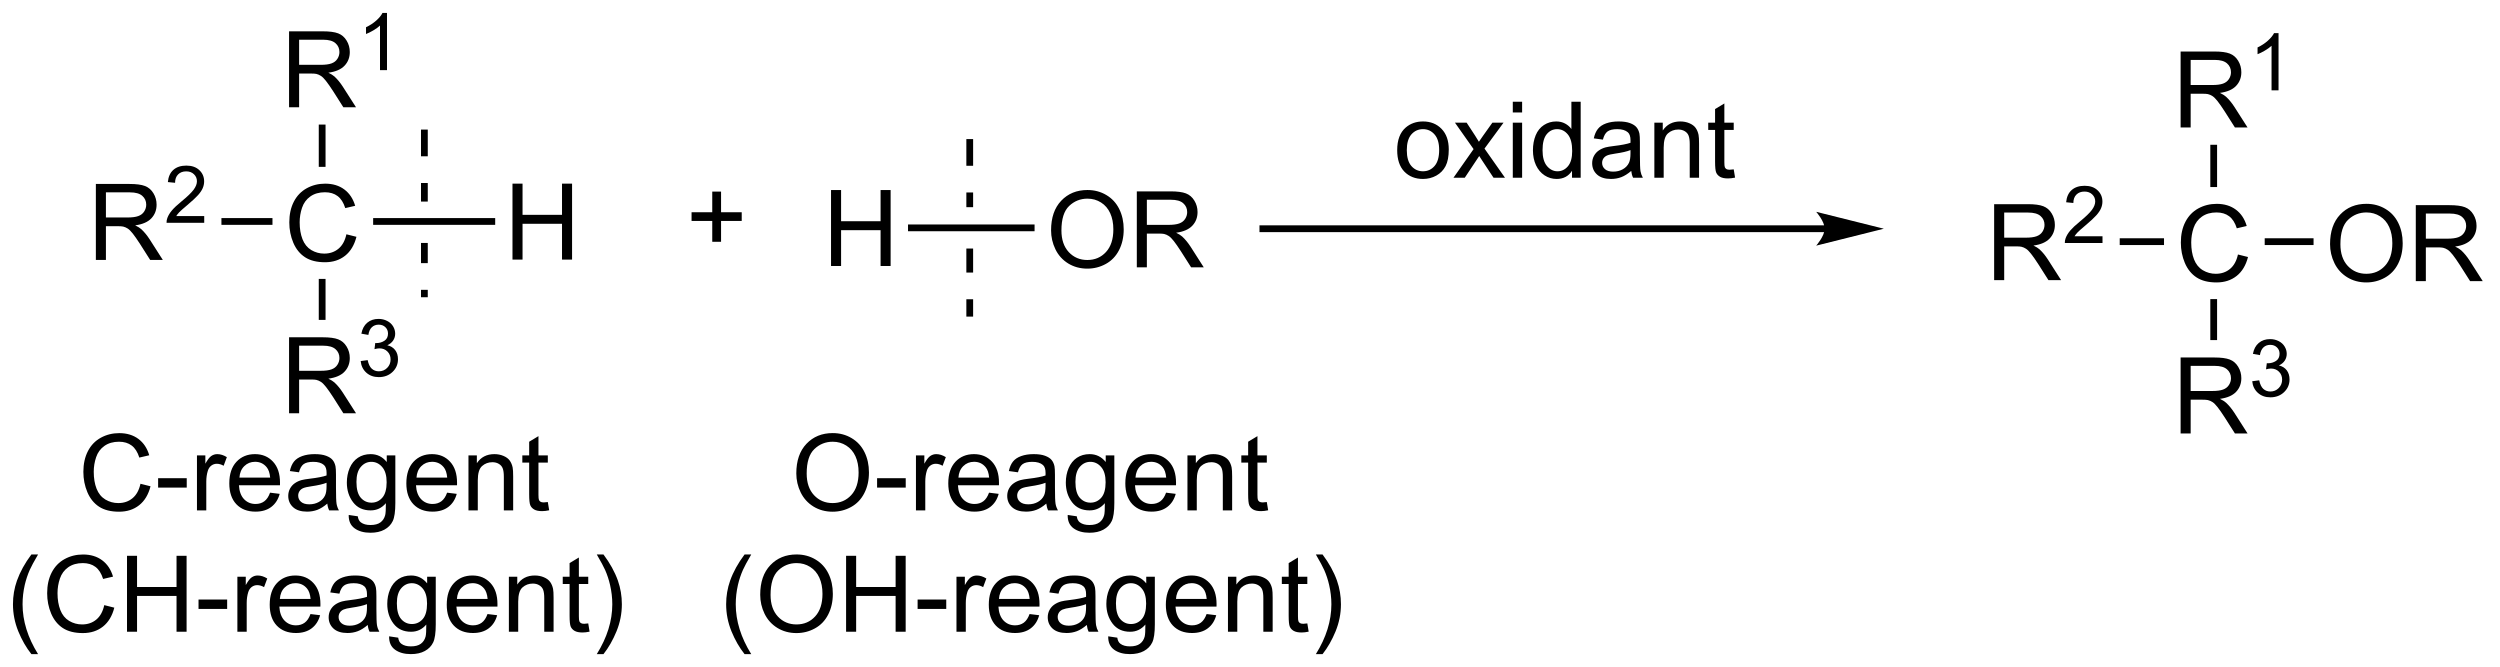
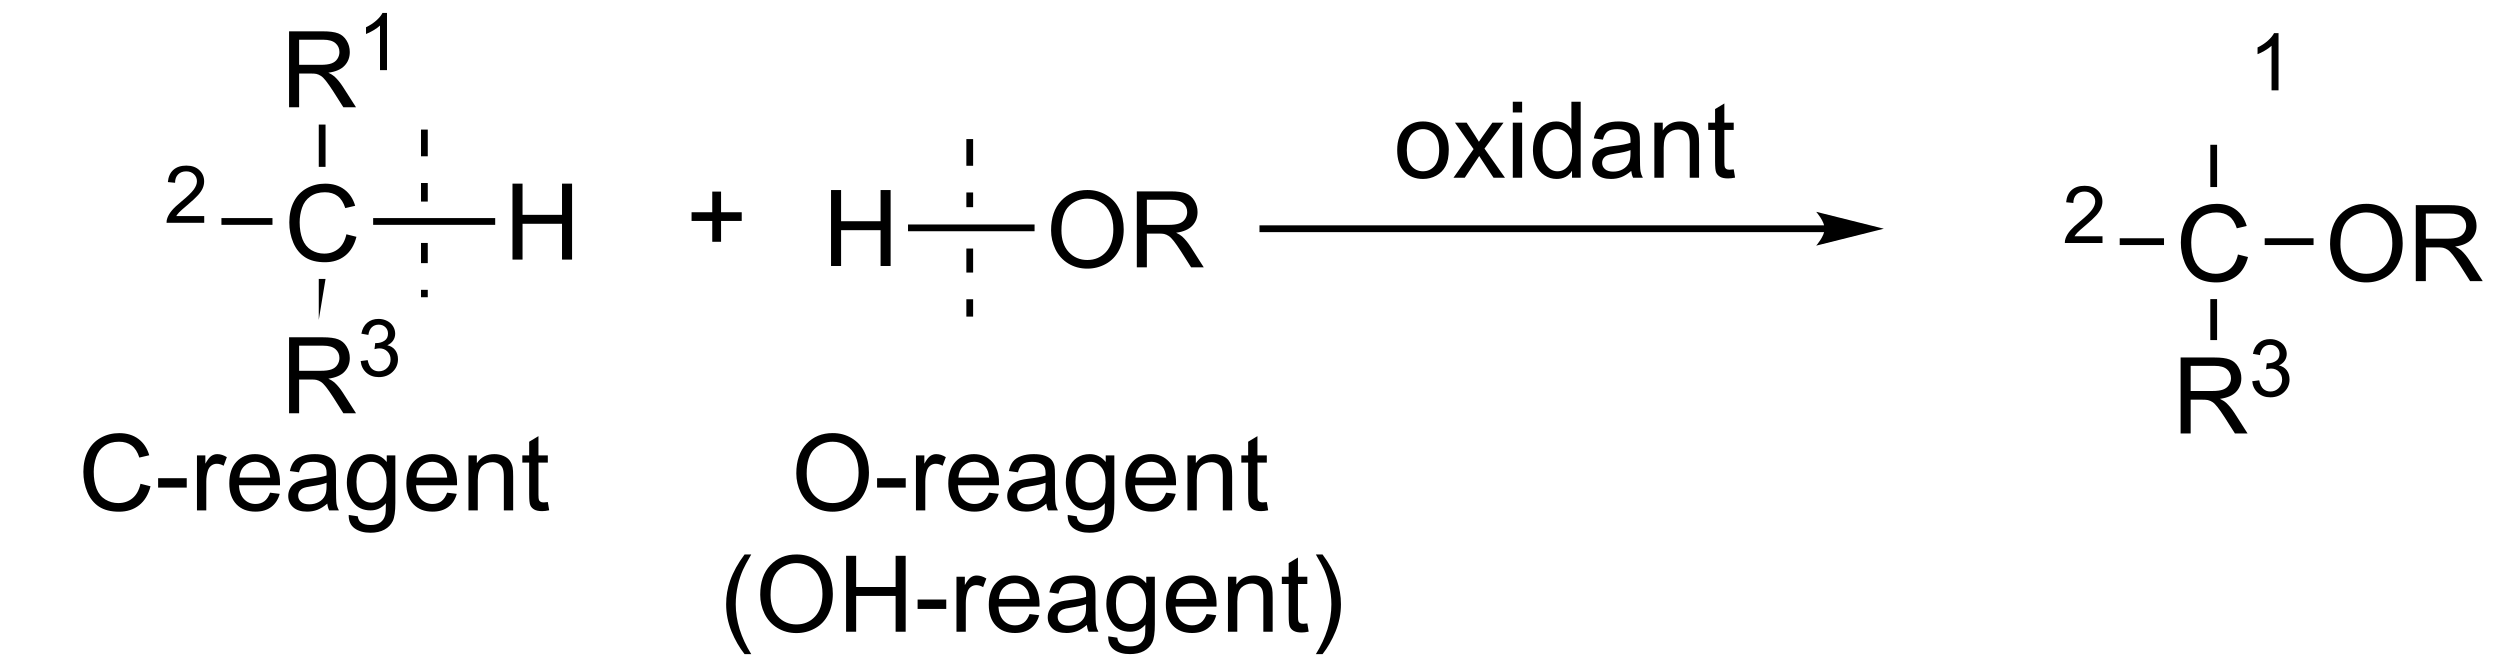
<svg xmlns="http://www.w3.org/2000/svg" stroke-dasharray="none" shape-rendering="auto" font-family="'Dialog'" text-rendering="auto" width="517" fill-opacity="1" color-interpolation="auto" color-rendering="auto" preserveAspectRatio="xMidYMid meet" font-size="12px" viewBox="0 0 517 138" fill="black" stroke="black" image-rendering="auto" stroke-miterlimit="10" stroke-linecap="square" stroke-linejoin="miter" font-style="normal" stroke-width="1" height="138" stroke-dashoffset="0" font-weight="normal" stroke-opacity="1">
  <defs id="genericDefs" />
  <g>
    <defs id="defs1">
      <clipPath clipPathUnits="userSpaceOnUse" id="clipPath1">
        <path d="M1.385 2.797 L194.912 2.797 L194.912 54.519 L1.385 54.519 L1.385 2.797 Z" />
      </clipPath>
      <clipPath clipPathUnits="userSpaceOnUse" id="clipPath2">
        <path d="M216.227 140.553 L216.227 190.836 L404.372 190.836 L404.372 140.553 Z" />
      </clipPath>
    </defs>
    <g transform="scale(2.667,2.667) translate(-1.385,-2.797) matrix(1.029,0,0,1.029,-221.026,-141.775)">
      <path d="M247.867 150.262 L247.867 152.275 L248.377 152.275 L248.377 150.262 ZM247.867 154.288 L247.867 155.687 L248.377 155.687 L248.377 154.288 ZM247.867 158.805 L247.867 160.326 L248.377 160.326 L248.377 158.805 ZM247.867 162.338 L247.867 162.896 L248.377 162.896 L248.377 162.338 Z" stroke="none" clip-path="url(#clipPath2)" />
    </g>
    <g transform="matrix(2.743,0,0,2.743,-593.096,-385.527)">
      <path d="M242.338 158.213 L243.095 158.403 Q242.858 159.338 242.239 159.831 Q241.619 160.32 240.726 160.32 Q239.799 160.32 239.218 159.942 Q238.64 159.565 238.335 158.851 Q238.033 158.135 238.033 157.315 Q238.033 156.419 238.374 155.755 Q238.718 155.088 239.348 154.742 Q239.978 154.396 240.736 154.396 Q241.595 154.396 242.181 154.833 Q242.767 155.271 242.999 156.065 L242.252 156.239 Q242.054 155.614 241.674 155.331 Q241.296 155.044 240.72 155.044 Q240.062 155.044 239.616 155.362 Q239.174 155.677 238.994 156.211 Q238.814 156.744 238.814 157.31 Q238.814 158.041 239.028 158.586 Q239.241 159.13 239.689 159.401 Q240.14 159.669 240.663 159.669 Q241.299 159.669 241.739 159.302 Q242.181 158.935 242.338 158.213 Z" stroke="none" clip-path="url(#clipPath2)" />
    </g>
    <g transform="matrix(2.743,0,0,2.743,-593.096,-385.527)">
      <path d="M254.859 160.121 L254.859 154.394 L255.617 154.394 L255.617 156.746 L258.593 156.746 L258.593 154.394 L259.351 154.394 L259.351 160.121 L258.593 160.121 L258.593 157.421 L255.617 157.421 L255.617 160.121 L254.859 160.121 Z" stroke="none" clip-path="url(#clipPath2)" />
    </g>
    <g transform="matrix(2.743,0,0,2.743,-593.096,-385.527)">
      <path d="M244.354 157.501 L244.354 156.991 L253.555 156.991 L253.555 157.501 Z" stroke="none" clip-path="url(#clipPath2)" />
    </g>
    <g transform="matrix(2.743,0,0,2.743,-593.096,-385.527)">
      <path d="M240.765 153.129 L240.254 153.129 L240.254 149.941 L240.765 149.941 Z" stroke="none" clip-path="url(#clipPath2)" />
    </g>
    <g transform="matrix(2.743,0,0,2.743,-593.096,-385.527)">
-       <path d="M240.254 161.577 L240.765 161.577 L240.765 164.667 L240.254 164.667 Z" stroke="none" clip-path="url(#clipPath2)" />
+       <path d="M240.254 161.577 L240.765 161.577 L240.254 164.667 Z" stroke="none" clip-path="url(#clipPath2)" />
    </g>
    <g transform="matrix(2.743,0,0,2.743,-593.096,-385.527)">
      <path d="M236.764 156.991 L236.764 157.501 L232.916 157.501 L232.916 156.991 Z" stroke="none" clip-path="url(#clipPath2)" />
    </g>
    <g transform="matrix(2.743,0,0,2.743,-593.096,-385.527)">
      <path d="M238.015 148.637 L238.015 142.911 L240.554 142.911 Q241.319 142.911 241.718 143.065 Q242.116 143.218 242.353 143.609 Q242.593 144 242.593 144.473 Q242.593 145.083 242.197 145.502 Q241.804 145.919 240.978 146.031 Q241.28 146.177 241.437 146.317 Q241.767 146.622 242.064 147.078 L243.062 148.637 L242.108 148.637 L241.351 147.445 Q241.017 146.929 240.801 146.656 Q240.588 146.382 240.418 146.273 Q240.249 146.163 240.072 146.122 Q239.944 146.093 239.65 146.093 L238.773 146.093 L238.773 148.637 L238.015 148.637 ZM238.773 145.437 L240.4 145.437 Q240.921 145.437 241.213 145.33 Q241.507 145.223 241.658 144.987 Q241.812 144.75 241.812 144.473 Q241.812 144.067 241.515 143.807 Q241.22 143.544 240.585 143.544 L238.773 143.544 L238.773 145.437 Z" stroke="none" clip-path="url(#clipPath2)" />
    </g>
    <g transform="matrix(2.743,0,0,2.743,-593.096,-385.527)">
      <path d="M245.398 145.838 L244.871 145.838 L244.871 142.476 Q244.679 142.658 244.371 142.839 Q244.062 143.021 243.816 143.113 L243.816 142.603 Q244.257 142.394 244.588 142.099 Q244.92 141.802 245.058 141.525 L245.398 141.525 L245.398 145.838 Z" stroke="none" clip-path="url(#clipPath2)" />
    </g>
    <g transform="matrix(2.743,0,0,2.743,-593.096,-385.527)">
-       <path d="M223.449 160.146 L223.449 154.419 L225.988 154.419 Q226.754 154.419 227.152 154.573 Q227.551 154.727 227.788 155.118 Q228.027 155.508 228.027 155.982 Q228.027 156.591 227.631 157.011 Q227.238 157.427 226.413 157.539 Q226.715 157.685 226.871 157.826 Q227.202 158.131 227.499 158.586 L228.496 160.146 L227.543 160.146 L226.785 158.953 Q226.452 158.438 226.236 158.164 Q226.022 157.891 225.853 157.781 Q225.683 157.672 225.506 157.631 Q225.379 157.602 225.084 157.602 L224.207 157.602 L224.207 160.146 L223.449 160.146 ZM224.207 156.946 L225.834 156.946 Q226.355 156.946 226.647 156.839 Q226.941 156.732 227.092 156.495 Q227.246 156.258 227.246 155.982 Q227.246 155.576 226.949 155.315 Q226.655 155.052 226.019 155.052 L224.207 155.052 L224.207 156.946 Z" stroke="none" clip-path="url(#clipPath2)" />
-     </g>
+       </g>
    <g transform="matrix(2.743,0,0,2.743,-593.096,-385.527)">
      <path d="M231.618 156.838 L231.618 157.346 L228.778 157.346 Q228.772 157.155 228.84 156.979 Q228.948 156.69 229.186 156.409 Q229.426 156.127 229.877 155.758 Q230.577 155.184 230.823 154.848 Q231.069 154.512 231.069 154.213 Q231.069 153.901 230.844 153.686 Q230.622 153.469 230.26 153.469 Q229.879 153.469 229.651 153.698 Q229.422 153.926 229.42 154.331 L228.877 154.276 Q228.934 153.668 229.297 153.352 Q229.661 153.034 230.272 153.034 Q230.891 153.034 231.25 153.377 Q231.612 153.719 231.612 154.225 Q231.612 154.483 231.506 154.733 Q231.401 154.981 231.155 155.256 Q230.911 155.532 230.342 156.012 Q229.868 156.411 229.733 156.553 Q229.598 156.696 229.51 156.838 L231.618 156.838 Z" stroke="none" clip-path="url(#clipPath2)" />
    </g>
    <g transform="matrix(2.743,0,0,2.743,-593.096,-385.527)">
      <path d="M238.015 171.705 L238.015 165.978 L240.554 165.978 Q241.319 165.978 241.718 166.132 Q242.116 166.286 242.353 166.676 Q242.593 167.067 242.593 167.541 Q242.593 168.15 242.197 168.569 Q241.804 168.986 240.978 169.098 Q241.28 169.244 241.437 169.385 Q241.767 169.689 242.064 170.145 L243.062 171.705 L242.108 171.705 L241.351 170.512 Q241.017 169.996 240.801 169.723 Q240.588 169.45 240.418 169.34 Q240.249 169.231 240.072 169.189 Q239.944 169.161 239.65 169.161 L238.773 169.161 L238.773 171.705 L238.015 171.705 ZM238.773 168.504 L240.4 168.504 Q240.921 168.504 241.213 168.398 Q241.507 168.291 241.658 168.054 Q241.812 167.817 241.812 167.541 Q241.812 167.135 241.515 166.874 Q241.22 166.611 240.585 166.611 L238.773 166.611 L238.773 168.504 Z" stroke="none" clip-path="url(#clipPath2)" />
    </g>
    <g transform="matrix(2.743,0,0,2.743,-593.096,-385.527)">
      <path d="M243.414 167.77 L243.941 167.7 Q244.033 168.149 244.25 168.346 Q244.468 168.543 244.783 168.543 Q245.154 168.543 245.41 168.286 Q245.668 168.028 245.668 167.647 Q245.668 167.284 245.429 167.049 Q245.193 166.813 244.826 166.813 Q244.677 166.813 244.455 166.872 L244.513 166.409 Q244.566 166.415 244.597 166.415 Q244.935 166.415 245.205 166.239 Q245.474 166.063 245.474 165.696 Q245.474 165.407 245.277 165.217 Q245.082 165.026 244.771 165.026 Q244.463 165.026 244.257 165.219 Q244.052 165.413 243.994 165.799 L243.466 165.706 Q243.564 165.174 243.906 164.883 Q244.25 164.592 244.76 164.592 Q245.111 164.592 245.406 164.743 Q245.703 164.893 245.859 165.155 Q246.015 165.415 246.015 165.708 Q246.015 165.987 245.865 166.215 Q245.716 166.444 245.423 166.579 Q245.804 166.667 246.015 166.944 Q246.226 167.219 246.226 167.635 Q246.226 168.198 245.816 168.59 Q245.406 168.981 244.779 168.981 Q244.214 168.981 243.839 168.645 Q243.466 168.307 243.414 167.77 Z" stroke="none" clip-path="url(#clipPath2)" />
    </g>
    <g transform="matrix(2.743,0,0,2.743,-593.096,-385.527)">
      <path d="M269.92 158.778 L269.92 157.207 L268.36 157.207 L268.36 156.551 L269.92 156.551 L269.92 154.994 L270.584 154.994 L270.584 156.551 L272.141 156.551 L272.141 157.207 L270.584 157.207 L270.584 158.778 L269.92 158.778 Z" stroke="none" clip-path="url(#clipPath2)" />
    </g>
    <g transform="matrix(2.743,0,0,2.743,-593.096,-385.527)">
      <path d="M289.077 151.035 L289.077 153.048 L289.587 153.048 L289.587 151.035 ZM289.077 155.06 L289.077 156.169 L289.587 156.169 L289.587 155.06 ZM289.077 159.287 L289.077 161.098 L289.587 161.098 L289.587 159.287 ZM289.077 163.111 L289.077 164.419 L289.587 164.419 L289.587 163.111 Z" stroke="none" clip-path="url(#clipPath2)" />
    </g>
    <g transform="matrix(2.743,0,0,2.743,-593.096,-385.527)">
      <path d="M384.945 159.736 L385.703 159.926 Q385.466 160.861 384.846 161.353 Q384.226 161.843 383.333 161.843 Q382.406 161.843 381.825 161.465 Q381.247 161.087 380.942 160.374 Q380.64 159.658 380.64 158.837 Q380.64 157.941 380.981 157.278 Q381.325 156.611 381.955 156.264 Q382.586 155.918 383.344 155.918 Q384.203 155.918 384.789 156.356 Q385.375 156.793 385.606 157.587 L384.859 157.762 Q384.661 157.137 384.281 156.853 Q383.903 156.566 383.328 156.566 Q382.669 156.566 382.224 156.884 Q381.781 157.199 381.601 157.733 Q381.422 158.267 381.422 158.832 Q381.422 159.564 381.635 160.108 Q381.849 160.653 382.297 160.923 Q382.747 161.191 383.271 161.191 Q383.906 161.191 384.346 160.824 Q384.789 160.457 384.945 159.736 Z" stroke="none" clip-path="url(#clipPath2)" />
    </g>
    <g transform="matrix(2.743,0,0,2.743,-593.096,-385.527)">
      <path d="M383.372 154.651 L382.862 154.651 L382.862 151.464 L383.372 151.464 Z" stroke="none" clip-path="url(#clipPath2)" />
    </g>
    <g transform="matrix(2.743,0,0,2.743,-593.096,-385.527)">
      <path d="M382.862 163.099 L383.372 163.099 L383.372 166.189 L382.862 166.189 Z" stroke="none" clip-path="url(#clipPath2)" />
    </g>
    <g transform="matrix(2.743,0,0,2.743,-593.096,-385.527)">
      <path d="M379.371 158.513 L379.371 159.024 L376.031 159.024 L376.031 158.513 Z" stroke="none" clip-path="url(#clipPath2)" />
    </g>
    <g transform="matrix(2.743,0,0,2.743,-593.096,-385.527)">
-       <path d="M380.622 150.16 L380.622 144.433 L383.161 144.433 Q383.927 144.433 384.325 144.587 Q384.724 144.741 384.961 145.131 Q385.2 145.522 385.2 145.996 Q385.2 146.605 384.804 147.025 Q384.411 147.441 383.586 147.553 Q383.888 147.699 384.044 147.84 Q384.375 148.144 384.672 148.6 L385.669 150.16 L384.716 150.16 L383.958 148.967 Q383.625 148.452 383.409 148.178 Q383.195 147.905 383.026 147.795 Q382.856 147.686 382.679 147.644 Q382.552 147.616 382.257 147.616 L381.38 147.616 L381.38 150.16 L380.622 150.16 ZM381.38 146.959 L383.007 146.959 Q383.528 146.959 383.82 146.853 Q384.114 146.746 384.265 146.509 Q384.419 146.272 384.419 145.996 Q384.419 145.59 384.122 145.329 Q383.828 145.066 383.192 145.066 L381.38 145.066 L381.38 146.959 Z" stroke="none" clip-path="url(#clipPath2)" />
-     </g>
+       </g>
    <g transform="matrix(2.743,0,0,2.743,-593.096,-385.527)">
      <path d="M388.005 147.36 L387.478 147.36 L387.478 143.999 Q387.287 144.18 386.978 144.362 Q386.67 144.544 386.423 144.635 L386.423 144.126 Q386.865 143.917 387.195 143.622 Q387.527 143.325 387.666 143.048 L388.005 143.048 L388.005 147.36 Z" stroke="none" clip-path="url(#clipPath2)" />
    </g>
    <g transform="matrix(2.743,0,0,2.743,-593.096,-385.527)">
-       <path d="M366.564 161.669 L366.564 155.942 L369.103 155.942 Q369.869 155.942 370.267 156.096 Q370.666 156.249 370.902 156.64 Q371.142 157.031 371.142 157.505 Q371.142 158.114 370.746 158.533 Q370.353 158.95 369.527 159.062 Q369.829 159.208 369.986 159.348 Q370.317 159.653 370.613 160.109 L371.611 161.669 L370.658 161.669 L369.9 160.476 Q369.567 159.96 369.35 159.687 Q369.137 159.413 368.967 159.304 Q368.798 159.195 368.621 159.153 Q368.494 159.124 368.199 159.124 L367.322 159.124 L367.322 161.669 L366.564 161.669 ZM367.322 158.468 L368.949 158.468 Q369.47 158.468 369.762 158.361 Q370.056 158.255 370.207 158.018 Q370.361 157.781 370.361 157.505 Q370.361 157.098 370.064 156.838 Q369.77 156.575 369.134 156.575 L367.322 156.575 L367.322 158.468 Z" stroke="none" clip-path="url(#clipPath2)" />
-     </g>
+       </g>
    <g transform="matrix(2.743,0,0,2.743,-593.096,-385.527)">
      <path d="M374.733 158.361 L374.733 158.869 L371.893 158.869 Q371.887 158.677 371.955 158.501 Q372.063 158.212 372.301 157.931 Q372.541 157.65 372.992 157.281 Q373.692 156.707 373.938 156.371 Q374.184 156.035 374.184 155.736 Q374.184 155.423 373.959 155.208 Q373.736 154.992 373.375 154.992 Q372.994 154.992 372.766 155.22 Q372.537 155.449 372.535 155.853 L371.992 155.798 Q372.049 155.191 372.412 154.875 Q372.776 154.556 373.387 154.556 Q374.006 154.556 374.365 154.9 Q374.727 155.242 374.727 155.748 Q374.727 156.005 374.621 156.255 Q374.516 156.503 374.27 156.779 Q374.026 157.054 373.457 157.535 Q372.983 157.933 372.848 158.076 Q372.713 158.218 372.625 158.361 L374.733 158.361 Z" stroke="none" clip-path="url(#clipPath2)" />
    </g>
    <g transform="matrix(2.743,0,0,2.743,-593.096,-385.527)">
      <path d="M380.622 173.227 L380.622 167.501 L383.161 167.501 Q383.927 167.501 384.325 167.654 Q384.724 167.808 384.961 168.199 Q385.2 168.589 385.2 169.063 Q385.2 169.673 384.804 170.092 Q384.411 170.508 383.586 170.62 Q383.888 170.766 384.044 170.907 Q384.375 171.212 384.672 171.667 L385.669 173.227 L384.716 173.227 L383.958 172.035 Q383.625 171.519 383.409 171.245 Q383.195 170.972 383.026 170.863 Q382.856 170.753 382.679 170.712 Q382.552 170.683 382.257 170.683 L381.38 170.683 L381.38 173.227 L380.622 173.227 ZM381.38 170.027 L383.007 170.027 Q383.528 170.027 383.82 169.92 Q384.114 169.813 384.265 169.576 Q384.419 169.339 384.419 169.063 Q384.419 168.657 384.122 168.397 Q383.828 168.133 383.192 168.133 L381.38 168.133 L381.38 170.027 Z" stroke="none" clip-path="url(#clipPath2)" />
    </g>
    <g transform="matrix(2.743,0,0,2.743,-593.096,-385.527)">
      <path d="M386.021 169.292 L386.548 169.222 Q386.64 169.671 386.857 169.869 Q387.076 170.066 387.39 170.066 Q387.761 170.066 388.017 169.808 Q388.275 169.55 388.275 169.169 Q388.275 168.806 388.037 168.572 Q387.8 168.335 387.433 168.335 Q387.285 168.335 387.062 168.394 L387.121 167.931 Q387.173 167.937 387.205 167.937 Q387.543 167.937 387.812 167.761 Q388.082 167.585 388.082 167.218 Q388.082 166.929 387.884 166.74 Q387.689 166.548 387.379 166.548 Q387.07 166.548 386.865 166.742 Q386.66 166.935 386.601 167.322 L386.074 167.228 Q386.171 166.697 386.513 166.406 Q386.857 166.115 387.367 166.115 Q387.718 166.115 388.013 166.265 Q388.31 166.416 388.466 166.677 Q388.623 166.937 388.623 167.23 Q388.623 167.509 388.472 167.738 Q388.324 167.966 388.031 168.101 Q388.412 168.189 388.623 168.466 Q388.834 168.742 388.834 169.158 Q388.834 169.72 388.423 170.113 Q388.013 170.504 387.386 170.504 Q386.822 170.504 386.447 170.167 Q386.074 169.83 386.021 169.292 Z" stroke="none" clip-path="url(#clipPath2)" />
    </g>
    <g transform="matrix(2.743,0,0,2.743,-593.096,-385.527)">
      <path d="M278.875 160.603 L278.875 154.877 L279.633 154.877 L279.633 157.228 L282.61 157.228 L282.61 154.877 L283.367 154.877 L283.367 160.603 L282.61 160.603 L282.61 157.903 L279.633 157.903 L279.633 160.603 L278.875 160.603 Z" stroke="none" clip-path="url(#clipPath2)" />
    </g>
    <g transform="matrix(2.743,0,0,2.743,-593.096,-385.527)">
      <path d="M295.464 157.914 Q295.464 156.487 296.229 155.683 Q296.995 154.875 298.206 154.875 Q298.998 154.875 299.633 155.255 Q300.271 155.633 300.604 156.31 Q300.94 156.987 300.94 157.846 Q300.94 158.719 300.589 159.406 Q300.237 160.094 299.591 160.448 Q298.948 160.802 298.201 160.802 Q297.393 160.802 296.755 160.412 Q296.12 160.018 295.792 159.344 Q295.464 158.667 295.464 157.914 ZM296.245 157.925 Q296.245 158.961 296.8 159.558 Q297.357 160.151 298.198 160.151 Q299.052 160.151 299.604 159.55 Q300.159 158.948 300.159 157.844 Q300.159 157.143 299.922 156.623 Q299.685 156.102 299.229 155.815 Q298.776 155.526 298.208 155.526 Q297.404 155.526 296.823 156.081 Q296.245 156.633 296.245 157.925 ZM301.928 160.703 L301.928 154.977 L304.467 154.977 Q305.233 154.977 305.632 155.13 Q306.03 155.284 306.267 155.675 Q306.507 156.065 306.507 156.539 Q306.507 157.149 306.111 157.568 Q305.717 157.984 304.892 158.096 Q305.194 158.242 305.35 158.383 Q305.681 158.688 305.978 159.143 L306.975 160.703 L306.022 160.703 L305.264 159.511 Q304.931 158.995 304.715 158.721 Q304.501 158.448 304.332 158.339 Q304.163 158.229 303.986 158.188 Q303.858 158.159 303.564 158.159 L302.686 158.159 L302.686 160.703 L301.928 160.703 ZM302.686 157.503 L304.314 157.503 Q304.835 157.503 305.126 157.396 Q305.421 157.289 305.572 157.052 Q305.725 156.815 305.725 156.539 Q305.725 156.133 305.428 155.873 Q305.134 155.609 304.499 155.609 L302.686 155.609 L302.686 157.503 Z" stroke="none" clip-path="url(#clipPath2)" />
    </g>
    <g transform="matrix(2.743,0,0,2.743,-593.096,-385.527)">
      <path d="M284.679 157.983 L284.679 157.473 L294.22 157.473 L294.22 157.983 Z" stroke="none" clip-path="url(#clipPath2)" />
    </g>
    <g transform="matrix(2.743,0,0,2.743,-593.096,-385.527)">
      <path d="M391.889 158.954 Q391.889 157.528 392.654 156.723 Q393.42 155.916 394.631 155.916 Q395.422 155.916 396.058 156.296 Q396.696 156.673 397.029 157.35 Q397.365 158.028 397.365 158.887 Q397.365 159.759 397.014 160.447 Q396.662 161.134 396.016 161.488 Q395.373 161.843 394.625 161.843 Q393.818 161.843 393.18 161.452 Q392.545 161.059 392.217 160.384 Q391.889 159.707 391.889 158.954 ZM392.67 158.965 Q392.67 160.001 393.224 160.598 Q393.782 161.191 394.623 161.191 Q395.477 161.191 396.029 160.59 Q396.584 159.988 396.584 158.884 Q396.584 158.184 396.347 157.663 Q396.11 157.142 395.654 156.856 Q395.201 156.566 394.633 156.566 Q393.829 156.566 393.248 157.121 Q392.67 157.673 392.67 158.965 ZM398.353 161.744 L398.353 156.017 L400.892 156.017 Q401.658 156.017 402.057 156.171 Q402.455 156.324 402.692 156.715 Q402.932 157.106 402.932 157.579 Q402.932 158.189 402.536 158.608 Q402.142 159.025 401.317 159.137 Q401.619 159.283 401.775 159.423 Q402.106 159.728 402.403 160.184 L403.4 161.744 L402.447 161.744 L401.689 160.551 Q401.356 160.035 401.14 159.762 Q400.926 159.488 400.757 159.379 Q400.588 159.27 400.411 159.228 Q400.283 159.199 399.989 159.199 L399.111 159.199 L399.111 161.744 L398.353 161.744 ZM399.111 158.543 L400.739 158.543 Q401.26 158.543 401.551 158.436 Q401.846 158.329 401.997 158.093 Q402.15 157.856 402.15 157.579 Q402.15 157.173 401.853 156.913 Q401.559 156.65 400.924 156.65 L399.111 156.65 L399.111 158.543 Z" stroke="none" clip-path="url(#clipPath2)" />
    </g>
    <g transform="matrix(2.743,0,0,2.743,-593.096,-385.527)">
      <path d="M386.962 159.024 L386.962 158.513 L390.645 158.513 L390.645 159.024 Z" stroke="none" clip-path="url(#clipPath2)" />
    </g>
    <g transform="matrix(2.743,0,0,2.743,-593.096,-385.527)">
      <path d="M226.812 177.021 L227.57 177.212 Q227.333 178.146 226.713 178.639 Q226.094 179.128 225.2 179.128 Q224.273 179.128 223.692 178.751 Q223.114 178.373 222.81 177.659 Q222.507 176.943 222.507 176.123 Q222.507 175.227 222.849 174.563 Q223.192 173.896 223.823 173.55 Q224.453 173.204 225.211 173.204 Q226.07 173.204 226.656 173.641 Q227.242 174.079 227.474 174.873 L226.726 175.047 Q226.528 174.422 226.148 174.139 Q225.771 173.852 225.195 173.852 Q224.536 173.852 224.091 174.17 Q223.648 174.485 223.469 175.019 Q223.289 175.553 223.289 176.118 Q223.289 176.85 223.502 177.394 Q223.716 177.938 224.164 178.209 Q224.614 178.477 225.138 178.477 Q225.773 178.477 226.213 178.11 Q226.656 177.743 226.812 177.021 ZM228.142 177.31 L228.142 176.602 L230.3 176.602 L230.3 177.31 L228.142 177.31 ZM231.071 179.029 L231.071 174.881 L231.704 174.881 L231.704 175.508 Q231.946 175.068 232.149 174.928 Q232.355 174.787 232.603 174.787 Q232.957 174.787 233.324 175.014 L233.082 175.665 Q232.824 175.514 232.566 175.514 Q232.337 175.514 232.152 175.652 Q231.97 175.79 231.892 176.037 Q231.774 176.412 231.774 176.857 L231.774 179.029 L231.071 179.029 ZM236.582 177.693 L237.308 177.782 Q237.136 178.42 236.67 178.771 Q236.207 179.123 235.485 179.123 Q234.574 179.123 234.04 178.563 Q233.509 178.001 233.509 176.99 Q233.509 175.943 234.048 175.365 Q234.587 174.787 235.446 174.787 Q236.277 174.787 236.803 175.355 Q237.332 175.92 237.332 176.946 Q237.332 177.008 237.329 177.133 L234.235 177.133 Q234.274 177.818 234.621 178.183 Q234.97 178.545 235.488 178.545 Q235.876 178.545 236.149 178.342 Q236.423 178.139 236.582 177.693 ZM234.274 176.555 L236.59 176.555 Q236.543 176.032 236.324 175.771 Q235.988 175.365 235.454 175.365 Q234.97 175.365 234.639 175.691 Q234.308 176.014 234.274 176.555 ZM240.898 178.516 Q240.507 178.85 240.146 178.988 Q239.786 179.123 239.372 179.123 Q238.687 179.123 238.32 178.79 Q237.953 178.454 237.953 177.935 Q237.953 177.631 238.091 177.378 Q238.232 177.126 238.456 176.975 Q238.679 176.821 238.961 176.743 Q239.169 176.688 239.586 176.639 Q240.437 176.537 240.841 176.396 Q240.844 176.251 240.844 176.212 Q240.844 175.782 240.646 175.607 Q240.375 175.368 239.844 175.368 Q239.349 175.368 239.112 175.542 Q238.875 175.717 238.763 176.157 L238.075 176.063 Q238.169 175.623 238.382 175.352 Q238.599 175.079 239.005 174.933 Q239.411 174.787 239.945 174.787 Q240.476 174.787 240.807 174.912 Q241.14 175.037 241.297 175.227 Q241.453 175.415 241.515 175.704 Q241.552 175.883 241.552 176.352 L241.552 177.29 Q241.552 178.271 241.596 178.532 Q241.64 178.79 241.773 179.029 L241.039 179.029 Q240.929 178.81 240.898 178.516 ZM240.841 176.946 Q240.458 177.102 239.692 177.212 Q239.257 177.274 239.078 177.352 Q238.898 177.43 238.799 177.581 Q238.703 177.732 238.703 177.915 Q238.703 178.196 238.916 178.383 Q239.13 178.571 239.539 178.571 Q239.945 178.571 240.26 178.394 Q240.578 178.217 240.726 177.907 Q240.841 177.67 240.841 177.204 L240.841 176.946 ZM242.511 179.373 L243.196 179.475 Q243.238 179.792 243.433 179.935 Q243.696 180.131 244.149 180.131 Q244.636 180.131 244.902 179.935 Q245.168 179.74 245.261 179.389 Q245.316 179.175 245.314 178.485 Q244.853 179.029 244.165 179.029 Q243.308 179.029 242.84 178.412 Q242.371 177.795 242.371 176.93 Q242.371 176.337 242.584 175.837 Q242.8 175.334 243.209 175.06 Q243.618 174.787 244.168 174.787 Q244.902 174.787 245.379 175.381 L245.379 174.881 L246.027 174.881 L246.027 178.467 Q246.027 179.435 245.829 179.839 Q245.634 180.245 245.204 180.48 Q244.777 180.714 244.152 180.714 Q243.41 180.714 242.952 180.378 Q242.496 180.045 242.511 179.373 ZM243.095 176.881 Q243.095 177.696 243.418 178.071 Q243.743 178.446 244.23 178.446 Q244.715 178.446 245.043 178.073 Q245.371 177.701 245.371 176.904 Q245.371 176.141 245.032 175.756 Q244.696 175.368 244.22 175.368 Q243.751 175.368 243.423 175.751 Q243.095 176.131 243.095 176.881 ZM249.929 177.693 L250.656 177.782 Q250.484 178.42 250.018 178.771 Q249.554 179.123 248.833 179.123 Q247.922 179.123 247.388 178.563 Q246.857 178.001 246.857 176.99 Q246.857 175.943 247.396 175.365 Q247.935 174.787 248.794 174.787 Q249.625 174.787 250.151 175.355 Q250.679 175.92 250.679 176.946 Q250.679 177.008 250.677 177.133 L247.583 177.133 Q247.622 177.818 247.969 178.183 Q248.317 178.545 248.836 178.545 Q249.224 178.545 249.497 178.342 Q249.771 178.139 249.929 177.693 ZM247.622 176.555 L249.937 176.555 Q249.89 176.032 249.672 175.771 Q249.336 175.365 248.802 175.365 Q248.317 175.365 247.987 175.691 Q247.656 176.014 247.622 176.555 ZM251.54 179.029 L251.54 174.881 L252.173 174.881 L252.173 175.469 Q252.629 174.787 253.493 174.787 Q253.868 174.787 254.181 174.922 Q254.496 175.055 254.652 175.274 Q254.808 175.493 254.871 175.795 Q254.91 175.99 254.91 176.477 L254.91 179.029 L254.207 179.029 L254.207 176.506 Q254.207 176.076 254.123 175.863 Q254.043 175.649 253.834 175.524 Q253.626 175.396 253.345 175.396 Q252.894 175.396 252.569 175.683 Q252.243 175.967 252.243 176.764 L252.243 179.029 L251.54 179.029 ZM257.523 178.399 L257.625 179.021 Q257.328 179.084 257.094 179.084 Q256.711 179.084 256.5 178.964 Q256.289 178.842 256.203 178.644 Q256.117 178.446 256.117 177.813 L256.117 175.428 L255.601 175.428 L255.601 174.881 L256.117 174.881 L256.117 173.852 L256.817 173.43 L256.817 174.881 L257.523 174.881 L257.523 175.428 L256.817 175.428 L256.817 177.852 Q256.817 178.154 256.854 178.24 Q256.89 178.326 256.974 178.378 Q257.06 178.428 257.216 178.428 Q257.333 178.428 257.523 178.399 Z" stroke="none" clip-path="url(#clipPath2)" />
    </g>
    <g transform="matrix(2.743,0,0,2.743,-593.096,-385.527)">
-       <path d="M218.587 189.864 Q218.004 189.13 217.6 188.145 Q217.199 187.158 217.199 186.104 Q217.199 185.174 217.501 184.322 Q217.853 183.335 218.587 182.354 L219.09 182.354 Q218.618 183.166 218.465 183.515 Q218.228 184.054 218.09 184.64 Q217.923 185.369 217.923 186.109 Q217.923 187.987 219.09 189.864 L218.587 189.864 ZM224.082 186.171 L224.84 186.362 Q224.603 187.296 223.983 187.789 Q223.363 188.278 222.47 188.278 Q221.543 188.278 220.962 187.901 Q220.384 187.523 220.079 186.809 Q219.777 186.093 219.777 185.273 Q219.777 184.377 220.118 183.713 Q220.462 183.046 221.092 182.7 Q221.722 182.354 222.48 182.354 Q223.34 182.354 223.925 182.791 Q224.512 183.229 224.743 184.023 L223.996 184.197 Q223.798 183.572 223.418 183.289 Q223.04 183.002 222.465 183.002 Q221.806 183.002 221.36 183.32 Q220.918 183.635 220.738 184.169 Q220.558 184.703 220.558 185.268 Q220.558 186 220.772 186.544 Q220.985 187.088 221.433 187.359 Q221.884 187.627 222.407 187.627 Q223.043 187.627 223.483 187.26 Q223.925 186.893 224.082 186.171 ZM225.797 188.179 L225.797 182.453 L226.554 182.453 L226.554 184.804 L229.531 184.804 L229.531 182.453 L230.289 182.453 L230.289 188.179 L229.531 188.179 L229.531 185.479 L226.554 185.479 L226.554 188.179 L225.797 188.179 ZM231.189 186.46 L231.189 185.752 L233.347 185.752 L233.347 186.46 L231.189 186.46 ZM234.118 188.179 L234.118 184.031 L234.751 184.031 L234.751 184.658 Q234.993 184.218 235.196 184.078 Q235.402 183.937 235.649 183.937 Q236.004 183.937 236.371 184.164 L236.129 184.815 Q235.871 184.664 235.613 184.664 Q235.384 184.664 235.199 184.802 Q235.017 184.94 234.939 185.187 Q234.821 185.562 234.821 186.007 L234.821 188.179 L234.118 188.179 ZM239.629 186.843 L240.355 186.932 Q240.183 187.57 239.717 187.921 Q239.254 188.273 238.532 188.273 Q237.621 188.273 237.087 187.713 Q236.556 187.151 236.556 186.14 Q236.556 185.093 237.095 184.515 Q237.634 183.937 238.493 183.937 Q239.324 183.937 239.85 184.505 Q240.379 185.07 240.379 186.096 Q240.379 186.158 240.376 186.283 L237.282 186.283 Q237.321 186.968 237.668 187.333 Q238.017 187.695 238.535 187.695 Q238.923 187.695 239.196 187.492 Q239.47 187.289 239.629 186.843 ZM237.321 185.705 L239.637 185.705 Q239.59 185.182 239.371 184.921 Q239.035 184.515 238.501 184.515 Q238.017 184.515 237.686 184.841 Q237.355 185.164 237.321 185.705 ZM243.945 187.666 Q243.554 188 243.192 188.137 Q242.833 188.273 242.419 188.273 Q241.734 188.273 241.367 187.94 Q241 187.604 241 187.085 Q241 186.781 241.138 186.528 Q241.278 186.276 241.502 186.125 Q241.726 185.971 242.008 185.893 Q242.216 185.838 242.633 185.789 Q243.484 185.687 243.888 185.546 Q243.89 185.401 243.89 185.362 Q243.89 184.932 243.692 184.757 Q243.422 184.518 242.89 184.518 Q242.396 184.518 242.159 184.692 Q241.922 184.867 241.81 185.307 L241.122 185.213 Q241.216 184.773 241.429 184.502 Q241.646 184.229 242.052 184.083 Q242.458 183.937 242.992 183.937 Q243.523 183.937 243.854 184.062 Q244.187 184.187 244.344 184.377 Q244.5 184.565 244.562 184.854 Q244.599 185.033 244.599 185.502 L244.599 186.44 Q244.599 187.421 244.643 187.682 Q244.687 187.94 244.82 188.179 L244.086 188.179 Q243.976 187.96 243.945 187.666 ZM243.888 186.096 Q243.505 186.252 242.739 186.362 Q242.304 186.424 242.125 186.502 Q241.945 186.58 241.846 186.731 Q241.75 186.882 241.75 187.065 Q241.75 187.346 241.963 187.533 Q242.177 187.721 242.586 187.721 Q242.992 187.721 243.307 187.544 Q243.625 187.367 243.773 187.057 Q243.888 186.82 243.888 186.354 L243.888 186.096 ZM245.558 188.523 L246.243 188.625 Q246.285 188.942 246.48 189.085 Q246.743 189.281 247.196 189.281 Q247.683 189.281 247.949 189.085 Q248.215 188.89 248.308 188.539 Q248.363 188.325 248.36 187.635 Q247.899 188.179 247.212 188.179 Q246.355 188.179 245.887 187.562 Q245.418 186.945 245.418 186.08 Q245.418 185.487 245.631 184.987 Q245.847 184.484 246.256 184.21 Q246.665 183.937 247.215 183.937 Q247.949 183.937 248.425 184.531 L248.425 184.031 L249.074 184.031 L249.074 187.617 Q249.074 188.585 248.876 188.989 Q248.681 189.395 248.251 189.63 Q247.824 189.864 247.199 189.864 Q246.457 189.864 245.999 189.528 Q245.543 189.195 245.558 188.523 ZM246.142 186.031 Q246.142 186.846 246.465 187.221 Q246.79 187.596 247.277 187.596 Q247.762 187.596 248.09 187.224 Q248.418 186.851 248.418 186.054 Q248.418 185.291 248.079 184.906 Q247.743 184.518 247.267 184.518 Q246.798 184.518 246.47 184.901 Q246.142 185.281 246.142 186.031 ZM252.976 186.843 L253.703 186.932 Q253.531 187.57 253.065 187.921 Q252.601 188.273 251.88 188.273 Q250.969 188.273 250.435 187.713 Q249.903 187.151 249.903 186.14 Q249.903 185.093 250.442 184.515 Q250.982 183.937 251.841 183.937 Q252.672 183.937 253.198 184.505 Q253.726 185.07 253.726 186.096 Q253.726 186.158 253.724 186.283 L250.63 186.283 Q250.669 186.968 251.015 187.333 Q251.364 187.695 251.883 187.695 Q252.271 187.695 252.544 187.492 Q252.817 187.289 252.976 186.843 ZM250.669 185.705 L252.984 185.705 Q252.937 185.182 252.719 184.921 Q252.383 184.515 251.849 184.515 Q251.364 184.515 251.034 184.841 Q250.703 185.164 250.669 185.705 ZM254.587 188.179 L254.587 184.031 L255.22 184.031 L255.22 184.619 Q255.675 183.937 256.54 183.937 Q256.915 183.937 257.228 184.072 Q257.543 184.205 257.699 184.424 Q257.855 184.643 257.918 184.945 Q257.957 185.14 257.957 185.627 L257.957 188.179 L257.254 188.179 L257.254 185.656 Q257.254 185.226 257.17 185.012 Q257.09 184.799 256.881 184.674 Q256.673 184.546 256.392 184.546 Q255.941 184.546 255.616 184.833 Q255.29 185.117 255.29 185.914 L255.29 188.179 L254.587 188.179 ZM260.57 187.549 L260.672 188.171 Q260.375 188.234 260.14 188.234 Q259.758 188.234 259.547 188.114 Q259.336 187.992 259.25 187.794 Q259.164 187.596 259.164 186.963 L259.164 184.578 L258.648 184.578 L258.648 184.031 L259.164 184.031 L259.164 183.002 L259.864 182.58 L259.864 184.031 L260.57 184.031 L260.57 184.578 L259.864 184.578 L259.864 187.002 Q259.864 187.304 259.901 187.39 Q259.937 187.476 260.021 187.528 Q260.106 187.578 260.263 187.578 Q260.38 187.578 260.57 187.549 ZM261.72 189.864 L261.215 189.864 Q262.384 187.987 262.384 186.109 Q262.384 185.375 262.215 184.651 Q262.082 184.065 261.845 183.526 Q261.691 183.174 261.215 182.354 L261.72 182.354 Q262.454 183.335 262.806 184.322 Q263.105 185.174 263.105 186.104 Q263.105 187.158 262.702 188.145 Q262.298 189.13 261.72 189.864 Z" stroke="none" clip-path="url(#clipPath2)" />
-     </g>
+       </g>
    <g transform="matrix(2.743,0,0,2.743,-593.096,-385.527)">
      <path d="M276.257 176.24 Q276.257 174.813 277.023 174.008 Q277.789 173.201 279 173.201 Q279.791 173.201 280.427 173.581 Q281.065 173.959 281.398 174.636 Q281.734 175.313 281.734 176.172 Q281.734 177.045 281.382 177.732 Q281.031 178.42 280.385 178.774 Q279.742 179.128 278.994 179.128 Q278.187 179.128 277.549 178.738 Q276.914 178.344 276.585 177.67 Q276.257 176.993 276.257 176.24 ZM277.039 176.251 Q277.039 177.287 277.593 177.883 Q278.151 178.477 278.992 178.477 Q279.846 178.477 280.398 177.876 Q280.953 177.274 280.953 176.17 Q280.953 175.469 280.716 174.948 Q280.479 174.428 280.023 174.141 Q279.57 173.852 279.002 173.852 Q278.197 173.852 277.617 174.407 Q277.039 174.959 277.039 176.251 ZM282.347 177.31 L282.347 176.602 L284.506 176.602 L284.506 177.31 L282.347 177.31 ZM285.277 179.029 L285.277 174.881 L285.91 174.881 L285.91 175.508 Q286.152 175.068 286.355 174.928 Q286.561 174.787 286.808 174.787 Q287.162 174.787 287.529 175.014 L287.287 175.665 Q287.029 175.514 286.772 175.514 Q286.543 175.514 286.358 175.652 Q286.175 175.79 286.097 176.037 Q285.98 176.412 285.98 176.857 L285.98 179.029 L285.277 179.029 ZM290.787 177.693 L291.514 177.782 Q291.342 178.42 290.876 178.771 Q290.412 179.123 289.691 179.123 Q288.779 179.123 288.246 178.563 Q287.714 178.001 287.714 176.99 Q287.714 175.943 288.253 175.365 Q288.793 174.787 289.652 174.787 Q290.483 174.787 291.009 175.355 Q291.537 175.92 291.537 176.946 Q291.537 177.008 291.535 177.133 L288.441 177.133 Q288.48 177.818 288.826 178.183 Q289.175 178.545 289.693 178.545 Q290.082 178.545 290.355 178.342 Q290.628 178.139 290.787 177.693 ZM288.48 176.555 L290.795 176.555 Q290.748 176.032 290.529 175.771 Q290.193 175.365 289.66 175.365 Q289.175 175.365 288.844 175.691 Q288.514 176.014 288.48 176.555 ZM295.104 178.516 Q294.713 178.85 294.351 178.988 Q293.992 179.123 293.578 179.123 Q292.893 179.123 292.526 178.79 Q292.158 178.454 292.158 177.935 Q292.158 177.631 292.296 177.378 Q292.437 177.126 292.661 176.975 Q292.885 176.821 293.166 176.743 Q293.375 176.688 293.791 176.639 Q294.643 176.537 295.046 176.396 Q295.049 176.251 295.049 176.212 Q295.049 175.782 294.851 175.607 Q294.58 175.368 294.049 175.368 Q293.554 175.368 293.317 175.542 Q293.08 175.717 292.968 176.157 L292.281 176.063 Q292.375 175.623 292.588 175.352 Q292.804 175.079 293.21 174.933 Q293.617 174.787 294.151 174.787 Q294.682 174.787 295.012 174.912 Q295.346 175.037 295.502 175.227 Q295.658 175.415 295.721 175.704 Q295.757 175.883 295.757 176.352 L295.757 177.29 Q295.757 178.271 295.802 178.532 Q295.846 178.79 295.979 179.029 L295.244 179.029 Q295.135 178.81 295.104 178.516 ZM295.046 176.946 Q294.664 177.102 293.898 177.212 Q293.463 177.274 293.283 177.352 Q293.104 177.43 293.005 177.581 Q292.908 177.732 292.908 177.915 Q292.908 178.196 293.122 178.383 Q293.335 178.571 293.744 178.571 Q294.151 178.571 294.466 178.394 Q294.783 178.217 294.932 177.907 Q295.046 177.67 295.046 177.204 L295.046 176.946 ZM296.717 179.373 L297.402 179.475 Q297.443 179.792 297.639 179.935 Q297.902 180.131 298.355 180.131 Q298.842 180.131 299.108 179.935 Q299.373 179.74 299.467 179.389 Q299.522 179.175 299.519 178.485 Q299.058 179.029 298.371 179.029 Q297.514 179.029 297.045 178.412 Q296.576 177.795 296.576 176.93 Q296.576 176.337 296.79 175.837 Q297.006 175.334 297.415 175.06 Q297.824 174.787 298.373 174.787 Q299.108 174.787 299.584 175.381 L299.584 174.881 L300.233 174.881 L300.233 178.467 Q300.233 179.435 300.035 179.839 Q299.839 180.245 299.41 180.48 Q298.983 180.714 298.358 180.714 Q297.615 180.714 297.157 180.378 Q296.701 180.045 296.717 179.373 ZM297.3 176.881 Q297.3 177.696 297.623 178.071 Q297.949 178.446 298.436 178.446 Q298.92 178.446 299.248 178.073 Q299.576 177.701 299.576 176.904 Q299.576 176.141 299.238 175.756 Q298.902 175.368 298.425 175.368 Q297.957 175.368 297.628 175.751 Q297.3 176.131 297.3 176.881 ZM304.135 177.693 L304.861 177.782 Q304.69 178.42 304.223 178.771 Q303.76 179.123 303.039 179.123 Q302.127 179.123 301.593 178.563 Q301.062 178.001 301.062 176.99 Q301.062 175.943 301.601 175.365 Q302.14 174.787 303 174.787 Q303.83 174.787 304.356 175.355 Q304.885 175.92 304.885 176.946 Q304.885 177.008 304.882 177.133 L301.789 177.133 Q301.828 177.818 302.174 178.183 Q302.523 178.545 303.041 178.545 Q303.429 178.545 303.703 178.342 Q303.976 178.139 304.135 177.693 ZM301.828 176.555 L304.143 176.555 Q304.096 176.032 303.877 175.771 Q303.541 175.365 303.007 175.365 Q302.523 175.365 302.192 175.691 Q301.861 176.014 301.828 176.555 ZM305.746 179.029 L305.746 174.881 L306.378 174.881 L306.378 175.469 Q306.834 174.787 307.699 174.787 Q308.074 174.787 308.386 174.922 Q308.701 175.055 308.858 175.274 Q309.014 175.493 309.076 175.795 Q309.115 175.99 309.115 176.477 L309.115 179.029 L308.412 179.029 L308.412 176.506 Q308.412 176.076 308.329 175.863 Q308.248 175.649 308.04 175.524 Q307.832 175.396 307.55 175.396 Q307.1 175.396 306.774 175.683 Q306.449 175.967 306.449 176.764 L306.449 179.029 L305.746 179.029 ZM311.729 178.399 L311.83 179.021 Q311.533 179.084 311.299 179.084 Q310.916 179.084 310.705 178.964 Q310.494 178.842 310.408 178.644 Q310.322 178.446 310.322 177.813 L310.322 175.428 L309.807 175.428 L309.807 174.881 L310.322 174.881 L310.322 173.852 L311.023 173.43 L311.023 174.881 L311.729 174.881 L311.729 175.428 L311.023 175.428 L311.023 177.852 Q311.023 178.154 311.059 178.24 Q311.096 178.326 311.179 178.378 Q311.265 178.428 311.421 178.428 Q311.539 178.428 311.729 178.399 Z" stroke="none" clip-path="url(#clipPath2)" />
    </g>
    <g transform="matrix(2.743,0,0,2.743,-593.096,-385.527)">
      <path d="M272.355 189.864 Q271.772 189.13 271.368 188.145 Q270.967 187.158 270.967 186.104 Q270.967 185.174 271.269 184.322 Q271.62 183.335 272.355 182.354 L272.858 182.354 Q272.386 183.166 272.233 183.515 Q271.995 184.054 271.858 184.64 Q271.691 185.369 271.691 186.109 Q271.691 187.987 272.858 189.864 L272.355 189.864 ZM273.535 185.39 Q273.535 183.963 274.3 183.158 Q275.066 182.351 276.277 182.351 Q277.068 182.351 277.704 182.731 Q278.342 183.109 278.675 183.786 Q279.011 184.463 279.011 185.322 Q279.011 186.195 278.66 186.882 Q278.308 187.57 277.662 187.924 Q277.019 188.278 276.272 188.278 Q275.464 188.278 274.826 187.887 Q274.191 187.494 273.863 186.82 Q273.535 186.143 273.535 185.39 ZM274.316 185.401 Q274.316 186.437 274.87 187.033 Q275.428 187.627 276.269 187.627 Q277.123 187.627 277.675 187.026 Q278.23 186.424 278.23 185.32 Q278.23 184.619 277.993 184.099 Q277.756 183.578 277.3 183.291 Q276.847 183.002 276.279 183.002 Q275.475 183.002 274.894 183.557 Q274.316 184.109 274.316 185.401 ZM280.01 188.179 L280.01 182.453 L280.768 182.453 L280.768 184.804 L283.744 184.804 L283.744 182.453 L284.502 182.453 L284.502 188.179 L283.744 188.179 L283.744 185.479 L280.768 185.479 L280.768 188.179 L280.01 188.179 ZM285.402 186.46 L285.402 185.752 L287.561 185.752 L287.561 186.46 L285.402 186.46 ZM288.332 188.179 L288.332 184.031 L288.964 184.031 L288.964 184.658 Q289.207 184.218 289.41 184.078 Q289.615 183.937 289.863 183.937 Q290.217 183.937 290.584 184.164 L290.342 184.815 Q290.084 184.664 289.826 184.664 Q289.597 184.664 289.412 184.802 Q289.23 184.94 289.152 185.187 Q289.035 185.562 289.035 186.007 L289.035 188.179 L288.332 188.179 ZM293.842 186.843 L294.568 186.932 Q294.397 187.57 293.93 187.921 Q293.467 188.273 292.745 188.273 Q291.834 188.273 291.3 187.713 Q290.769 187.151 290.769 186.14 Q290.769 185.093 291.308 184.515 Q291.847 183.937 292.707 183.937 Q293.537 183.937 294.063 184.505 Q294.592 185.07 294.592 186.096 Q294.592 186.158 294.589 186.283 L291.495 186.283 Q291.535 186.968 291.881 187.333 Q292.23 187.695 292.748 187.695 Q293.136 187.695 293.41 187.492 Q293.683 187.289 293.842 186.843 ZM291.535 185.705 L293.85 185.705 Q293.803 185.182 293.584 184.921 Q293.248 184.515 292.714 184.515 Q292.23 184.515 291.899 184.841 Q291.568 185.164 291.535 185.705 ZM298.158 187.666 Q297.768 188 297.406 188.137 Q297.046 188.273 296.632 188.273 Q295.947 188.273 295.58 187.94 Q295.213 187.604 295.213 187.085 Q295.213 186.781 295.351 186.528 Q295.492 186.276 295.716 186.125 Q295.94 185.971 296.221 185.893 Q296.429 185.838 296.846 185.789 Q297.697 185.687 298.101 185.546 Q298.104 185.401 298.104 185.362 Q298.104 184.932 297.906 184.757 Q297.635 184.518 297.104 184.518 Q296.609 184.518 296.372 184.692 Q296.135 184.867 296.023 185.307 L295.335 185.213 Q295.429 184.773 295.643 184.502 Q295.859 184.229 296.265 184.083 Q296.671 183.937 297.205 183.937 Q297.736 183.937 298.067 184.062 Q298.401 184.187 298.557 184.377 Q298.713 184.565 298.776 184.854 Q298.812 185.033 298.812 185.502 L298.812 186.44 Q298.812 187.421 298.856 187.682 Q298.901 187.94 299.033 188.179 L298.299 188.179 Q298.19 187.96 298.158 187.666 ZM298.101 186.096 Q297.718 186.252 296.953 186.362 Q296.518 186.424 296.338 186.502 Q296.158 186.58 296.059 186.731 Q295.963 186.882 295.963 187.065 Q295.963 187.346 296.176 187.533 Q296.39 187.721 296.799 187.721 Q297.205 187.721 297.52 187.544 Q297.838 187.367 297.986 187.057 Q298.101 186.82 298.101 186.354 L298.101 186.096 ZM299.772 188.523 L300.457 188.625 Q300.498 188.942 300.693 189.085 Q300.957 189.281 301.41 189.281 Q301.897 189.281 302.162 189.085 Q302.428 188.89 302.522 188.539 Q302.576 188.325 302.574 187.635 Q302.113 188.179 301.425 188.179 Q300.568 188.179 300.1 187.562 Q299.631 186.945 299.631 186.08 Q299.631 185.487 299.844 184.987 Q300.061 184.484 300.469 184.21 Q300.878 183.937 301.428 183.937 Q302.162 183.937 302.639 184.531 L302.639 184.031 L303.287 184.031 L303.287 187.617 Q303.287 188.585 303.089 188.989 Q302.894 189.395 302.464 189.63 Q302.037 189.864 301.412 189.864 Q300.67 189.864 300.212 189.528 Q299.756 189.195 299.772 188.523 ZM300.355 186.031 Q300.355 186.846 300.678 187.221 Q301.003 187.596 301.49 187.596 Q301.975 187.596 302.303 187.224 Q302.631 186.851 302.631 186.054 Q302.631 185.291 302.292 184.906 Q301.957 184.518 301.48 184.518 Q301.011 184.518 300.683 184.901 Q300.355 185.281 300.355 186.031 ZM307.19 186.843 L307.916 186.932 Q307.744 187.57 307.278 187.921 Q306.815 188.273 306.093 188.273 Q305.182 188.273 304.648 187.713 Q304.117 187.151 304.117 186.14 Q304.117 185.093 304.656 184.515 Q305.195 183.937 306.054 183.937 Q306.885 183.937 307.411 184.505 Q307.94 185.07 307.94 186.096 Q307.94 186.158 307.937 186.283 L304.843 186.283 Q304.882 186.968 305.229 187.333 Q305.578 187.695 306.096 187.695 Q306.484 187.695 306.757 187.492 Q307.031 187.289 307.19 186.843 ZM304.882 185.705 L307.197 185.705 Q307.151 185.182 306.932 184.921 Q306.596 184.515 306.062 184.515 Q305.578 184.515 305.247 184.841 Q304.916 185.164 304.882 185.705 ZM308.8 188.179 L308.8 184.031 L309.433 184.031 L309.433 184.619 Q309.889 183.937 310.753 183.937 Q311.128 183.937 311.441 184.072 Q311.756 184.205 311.912 184.424 Q312.068 184.643 312.131 184.945 Q312.17 185.14 312.17 185.627 L312.17 188.179 L311.467 188.179 L311.467 185.656 Q311.467 185.226 311.384 185.012 Q311.303 184.799 311.094 184.674 Q310.886 184.546 310.605 184.546 Q310.154 184.546 309.829 184.833 Q309.503 185.117 309.503 185.914 L309.503 188.179 L308.8 188.179 ZM314.783 187.549 L314.885 188.171 Q314.588 188.234 314.354 188.234 Q313.971 188.234 313.76 188.114 Q313.549 187.992 313.463 187.794 Q313.377 187.596 313.377 186.963 L313.377 184.578 L312.861 184.578 L312.861 184.031 L313.377 184.031 L313.377 183.002 L314.078 182.58 L314.078 184.031 L314.783 184.031 L314.783 184.578 L314.078 184.578 L314.078 187.002 Q314.078 187.304 314.114 187.39 Q314.151 187.476 314.234 187.528 Q314.32 187.578 314.476 187.578 Q314.593 187.578 314.783 187.549 ZM315.933 189.864 L315.428 189.864 Q316.597 187.987 316.597 186.109 Q316.597 185.375 316.428 184.651 Q316.295 184.065 316.058 183.526 Q315.904 183.174 315.428 182.354 L315.933 182.354 Q316.667 183.335 317.019 184.322 Q317.318 185.174 317.318 186.104 Q317.318 187.158 316.915 188.145 Q316.511 189.13 315.933 189.864 Z" stroke="none" clip-path="url(#clipPath2)" />
    </g>
    <g transform="matrix(2.743,0,0,2.743,-593.096,-385.527)">
      <path d="M353.785 157.538 L311.431 157.538 L311.176 157.538 L311.176 158.048 L311.431 158.048 L353.785 158.048 L354.04 158.048 L354.04 157.538 L353.785 157.538 ZM358.249 157.793 L353.147 156.518 C353.147 156.518 353.785 157.235 353.785 157.793 C353.785 158.351 353.147 159.069 353.147 159.069 Z" stroke="none" clip-path="url(#clipPath2)" />
    </g>
    <g transform="matrix(2.743,0,0,2.743,-593.096,-385.527)">
      <path d="M321.559 151.872 Q321.559 150.721 322.2 150.166 Q322.736 149.706 323.504 149.706 Q324.361 149.706 324.903 150.265 Q325.447 150.825 325.447 151.815 Q325.447 152.614 325.205 153.075 Q324.965 153.534 324.507 153.789 Q324.048 154.041 323.504 154.041 Q322.635 154.041 322.095 153.484 Q321.559 152.924 321.559 151.872 ZM322.283 151.872 Q322.283 152.669 322.629 153.067 Q322.978 153.463 323.504 153.463 Q324.028 153.463 324.374 153.065 Q324.723 152.666 324.723 151.849 Q324.723 151.081 324.374 150.685 Q324.025 150.286 323.504 150.286 Q322.978 150.286 322.629 150.682 Q322.283 151.075 322.283 151.872 ZM325.802 153.948 L327.318 151.791 L325.914 149.799 L326.795 149.799 L327.43 150.771 Q327.61 151.049 327.719 151.237 Q327.891 150.979 328.037 150.778 L328.735 149.799 L329.576 149.799 L328.141 151.752 L329.685 153.948 L328.821 153.948 L327.969 152.659 L327.743 152.31 L326.654 153.948 L325.802 153.948 ZM330.274 149.028 L330.274 148.221 L330.977 148.221 L330.977 149.028 L330.274 149.028 ZM330.274 153.948 L330.274 149.799 L330.977 149.799 L330.977 153.948 L330.274 153.948 ZM334.739 153.948 L334.739 153.424 Q334.345 154.041 333.58 154.041 Q333.082 154.041 332.666 153.768 Q332.252 153.495 332.022 153.005 Q331.793 152.513 331.793 151.877 Q331.793 151.255 331.999 150.75 Q332.207 150.245 332.621 149.976 Q333.036 149.706 333.548 149.706 Q333.923 149.706 334.215 149.864 Q334.51 150.021 334.692 150.276 L334.692 148.221 L335.392 148.221 L335.392 153.948 L334.739 153.948 ZM332.517 151.877 Q332.517 152.674 332.853 153.07 Q333.189 153.463 333.645 153.463 Q334.106 153.463 334.429 153.086 Q334.752 152.708 334.752 151.935 Q334.752 151.083 334.423 150.685 Q334.095 150.286 333.614 150.286 Q333.145 150.286 332.83 150.669 Q332.517 151.052 332.517 151.877 ZM339.204 153.435 Q338.813 153.768 338.451 153.906 Q338.091 154.041 337.677 154.041 Q336.993 154.041 336.625 153.708 Q336.258 153.372 336.258 152.854 Q336.258 152.549 336.396 152.297 Q336.537 152.044 336.761 151.893 Q336.985 151.739 337.266 151.661 Q337.474 151.607 337.891 151.557 Q338.743 151.456 339.146 151.315 Q339.149 151.169 339.149 151.13 Q339.149 150.7 338.951 150.526 Q338.68 150.286 338.149 150.286 Q337.654 150.286 337.417 150.461 Q337.18 150.635 337.068 151.075 L336.381 150.982 Q336.474 150.541 336.688 150.271 Q336.904 149.997 337.31 149.851 Q337.716 149.706 338.25 149.706 Q338.782 149.706 339.112 149.831 Q339.446 149.956 339.602 150.146 Q339.758 150.333 339.821 150.622 Q339.857 150.802 339.857 151.271 L339.857 152.208 Q339.857 153.19 339.901 153.45 Q339.946 153.708 340.079 153.948 L339.344 153.948 Q339.235 153.729 339.204 153.435 ZM339.146 151.864 Q338.763 152.021 337.998 152.13 Q337.563 152.192 337.383 152.271 Q337.204 152.349 337.104 152.5 Q337.008 152.651 337.008 152.833 Q337.008 153.114 337.222 153.302 Q337.435 153.489 337.844 153.489 Q338.25 153.489 338.565 153.312 Q338.883 153.135 339.032 152.825 Q339.146 152.588 339.146 152.122 L339.146 151.864 ZM340.947 153.948 L340.947 149.799 L341.58 149.799 L341.58 150.388 Q342.036 149.706 342.9 149.706 Q343.275 149.706 343.588 149.841 Q343.903 149.974 344.059 150.192 Q344.215 150.411 344.278 150.713 Q344.317 150.909 344.317 151.396 L344.317 153.948 L343.614 153.948 L343.614 151.424 Q343.614 150.995 343.53 150.781 Q343.45 150.567 343.241 150.442 Q343.033 150.315 342.752 150.315 Q342.301 150.315 341.976 150.601 Q341.65 150.885 341.65 151.682 L341.65 153.948 L340.947 153.948 ZM346.93 153.317 L347.032 153.94 Q346.735 154.002 346.5 154.002 Q346.118 154.002 345.907 153.883 Q345.696 153.76 345.61 153.562 Q345.524 153.364 345.524 152.732 L345.524 150.346 L345.008 150.346 L345.008 149.799 L345.524 149.799 L345.524 148.771 L346.224 148.349 L346.224 149.799 L346.93 149.799 L346.93 150.346 L346.224 150.346 L346.224 152.771 Q346.224 153.073 346.261 153.159 Q346.297 153.245 346.381 153.297 Q346.466 153.346 346.623 153.346 Q346.74 153.346 346.93 153.317 Z" stroke="none" clip-path="url(#clipPath2)" />
    </g>
  </g>
</svg>